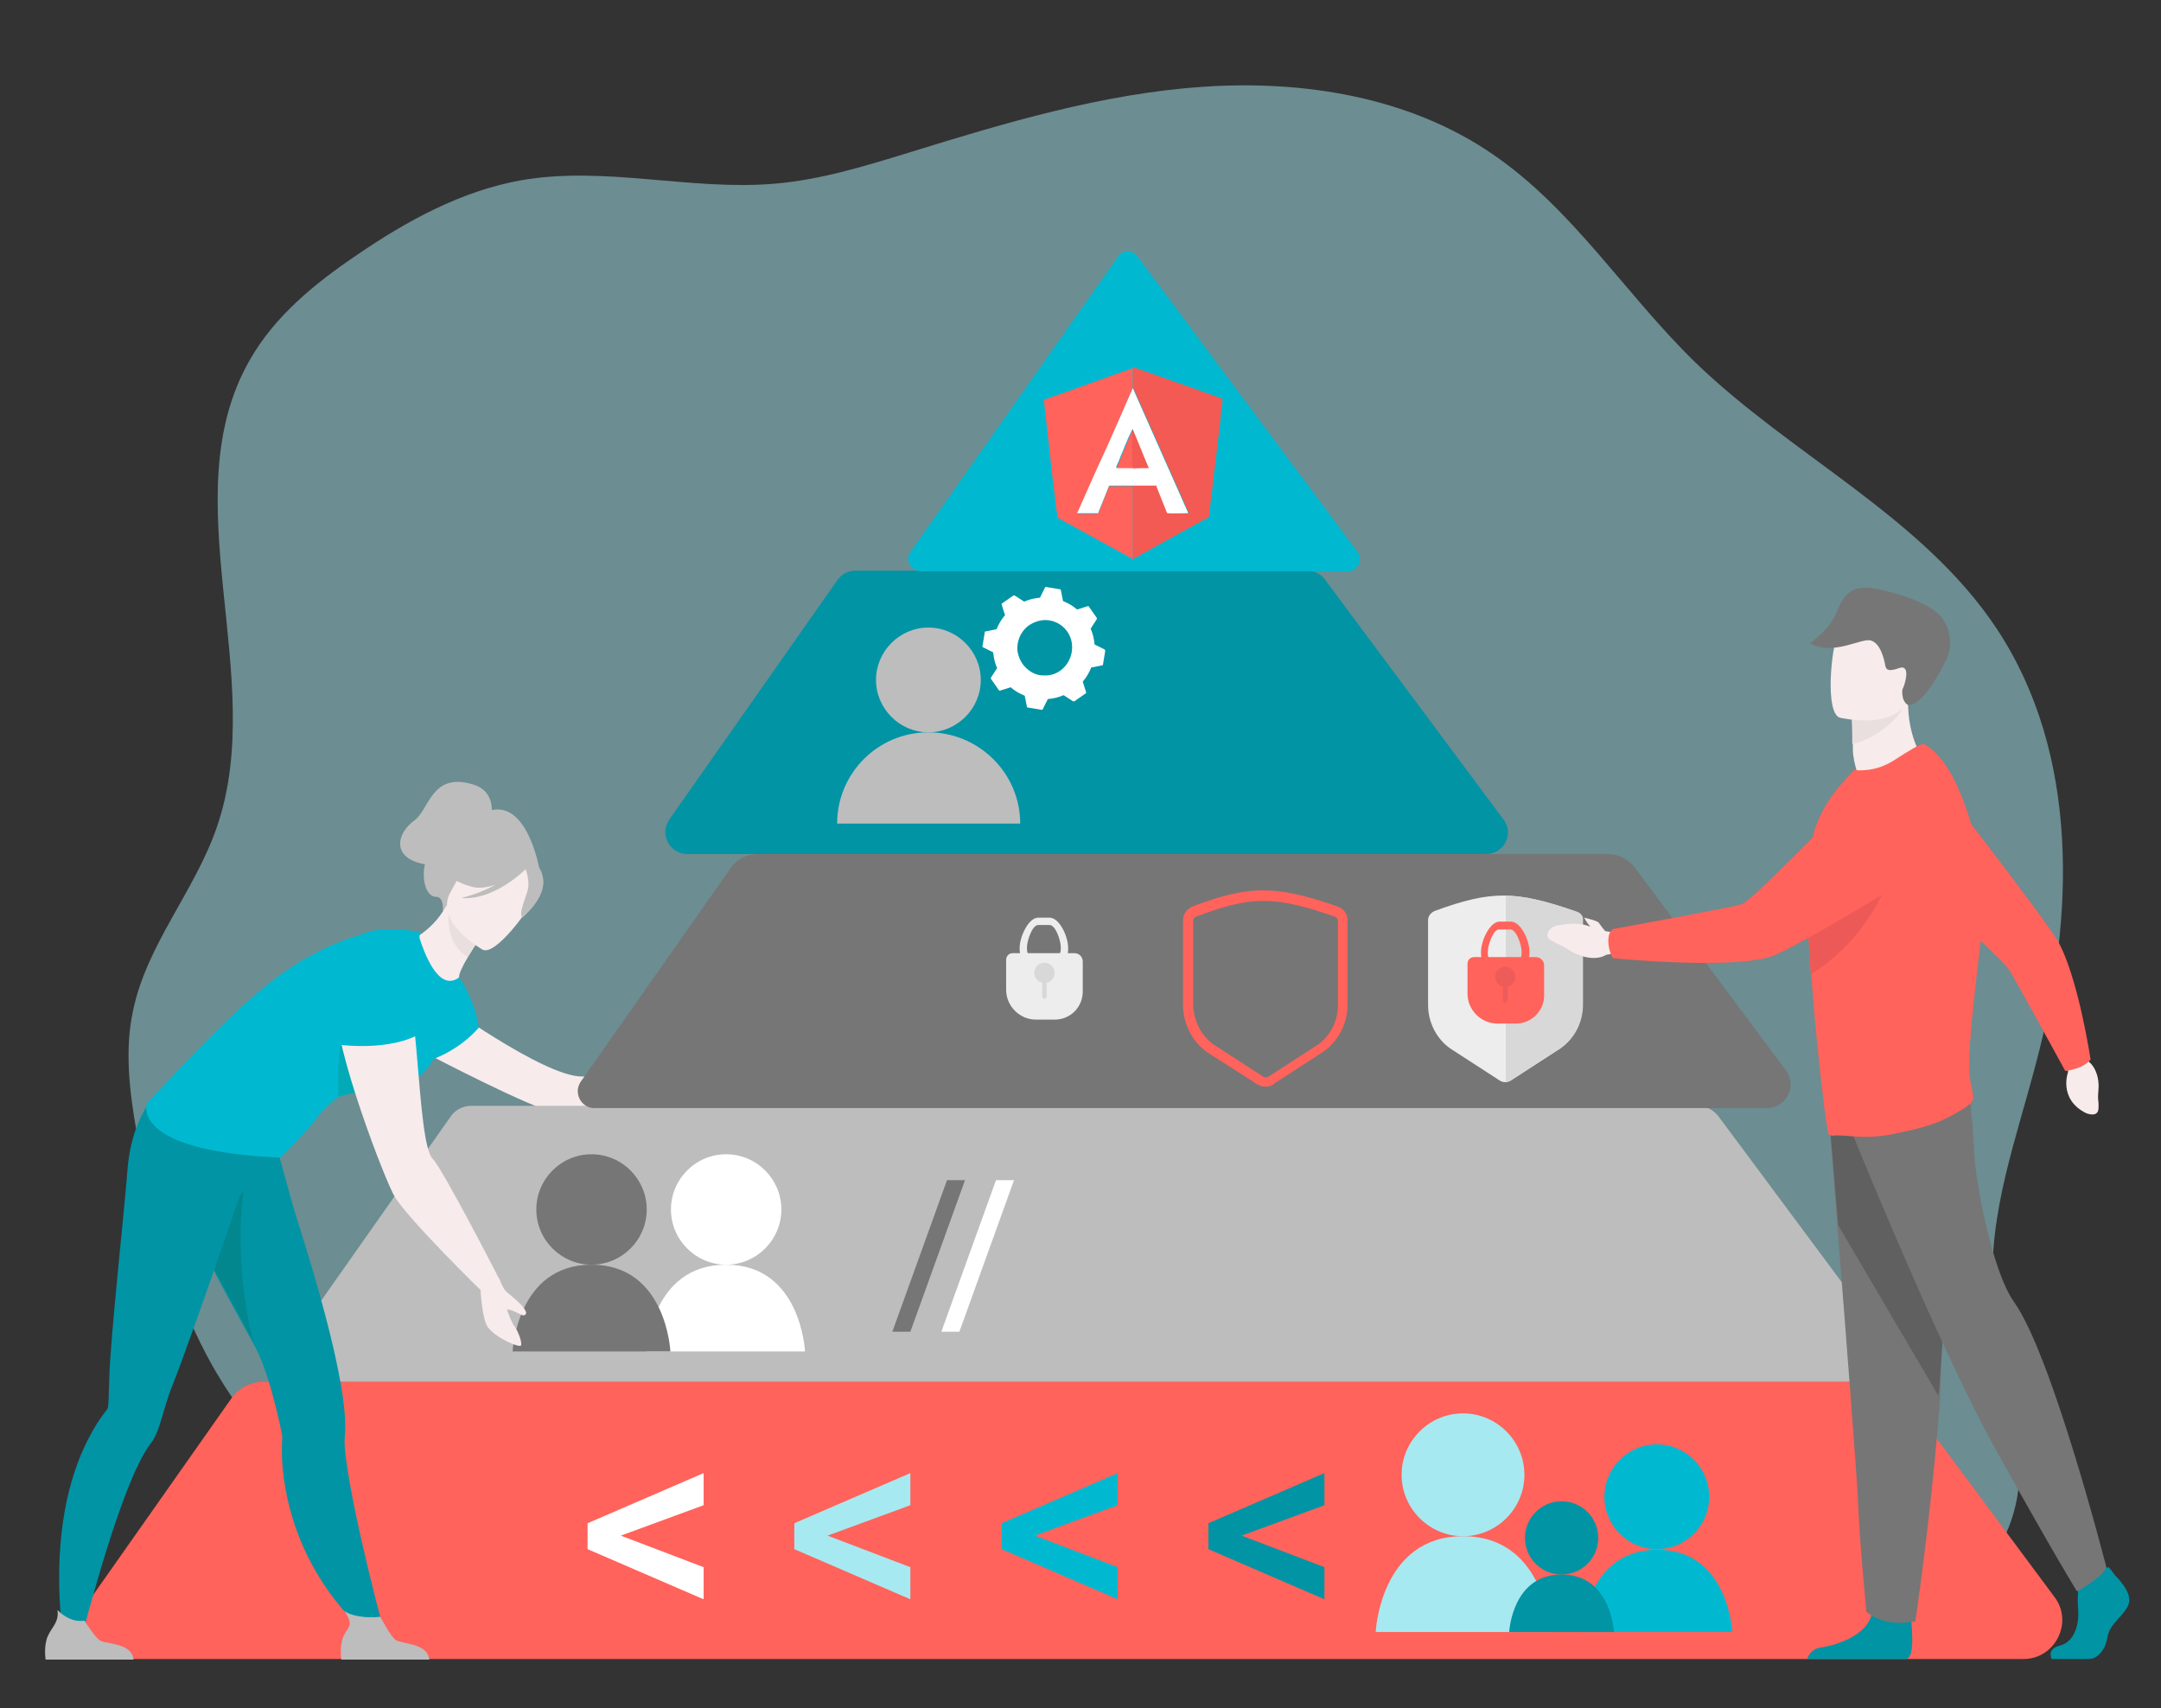
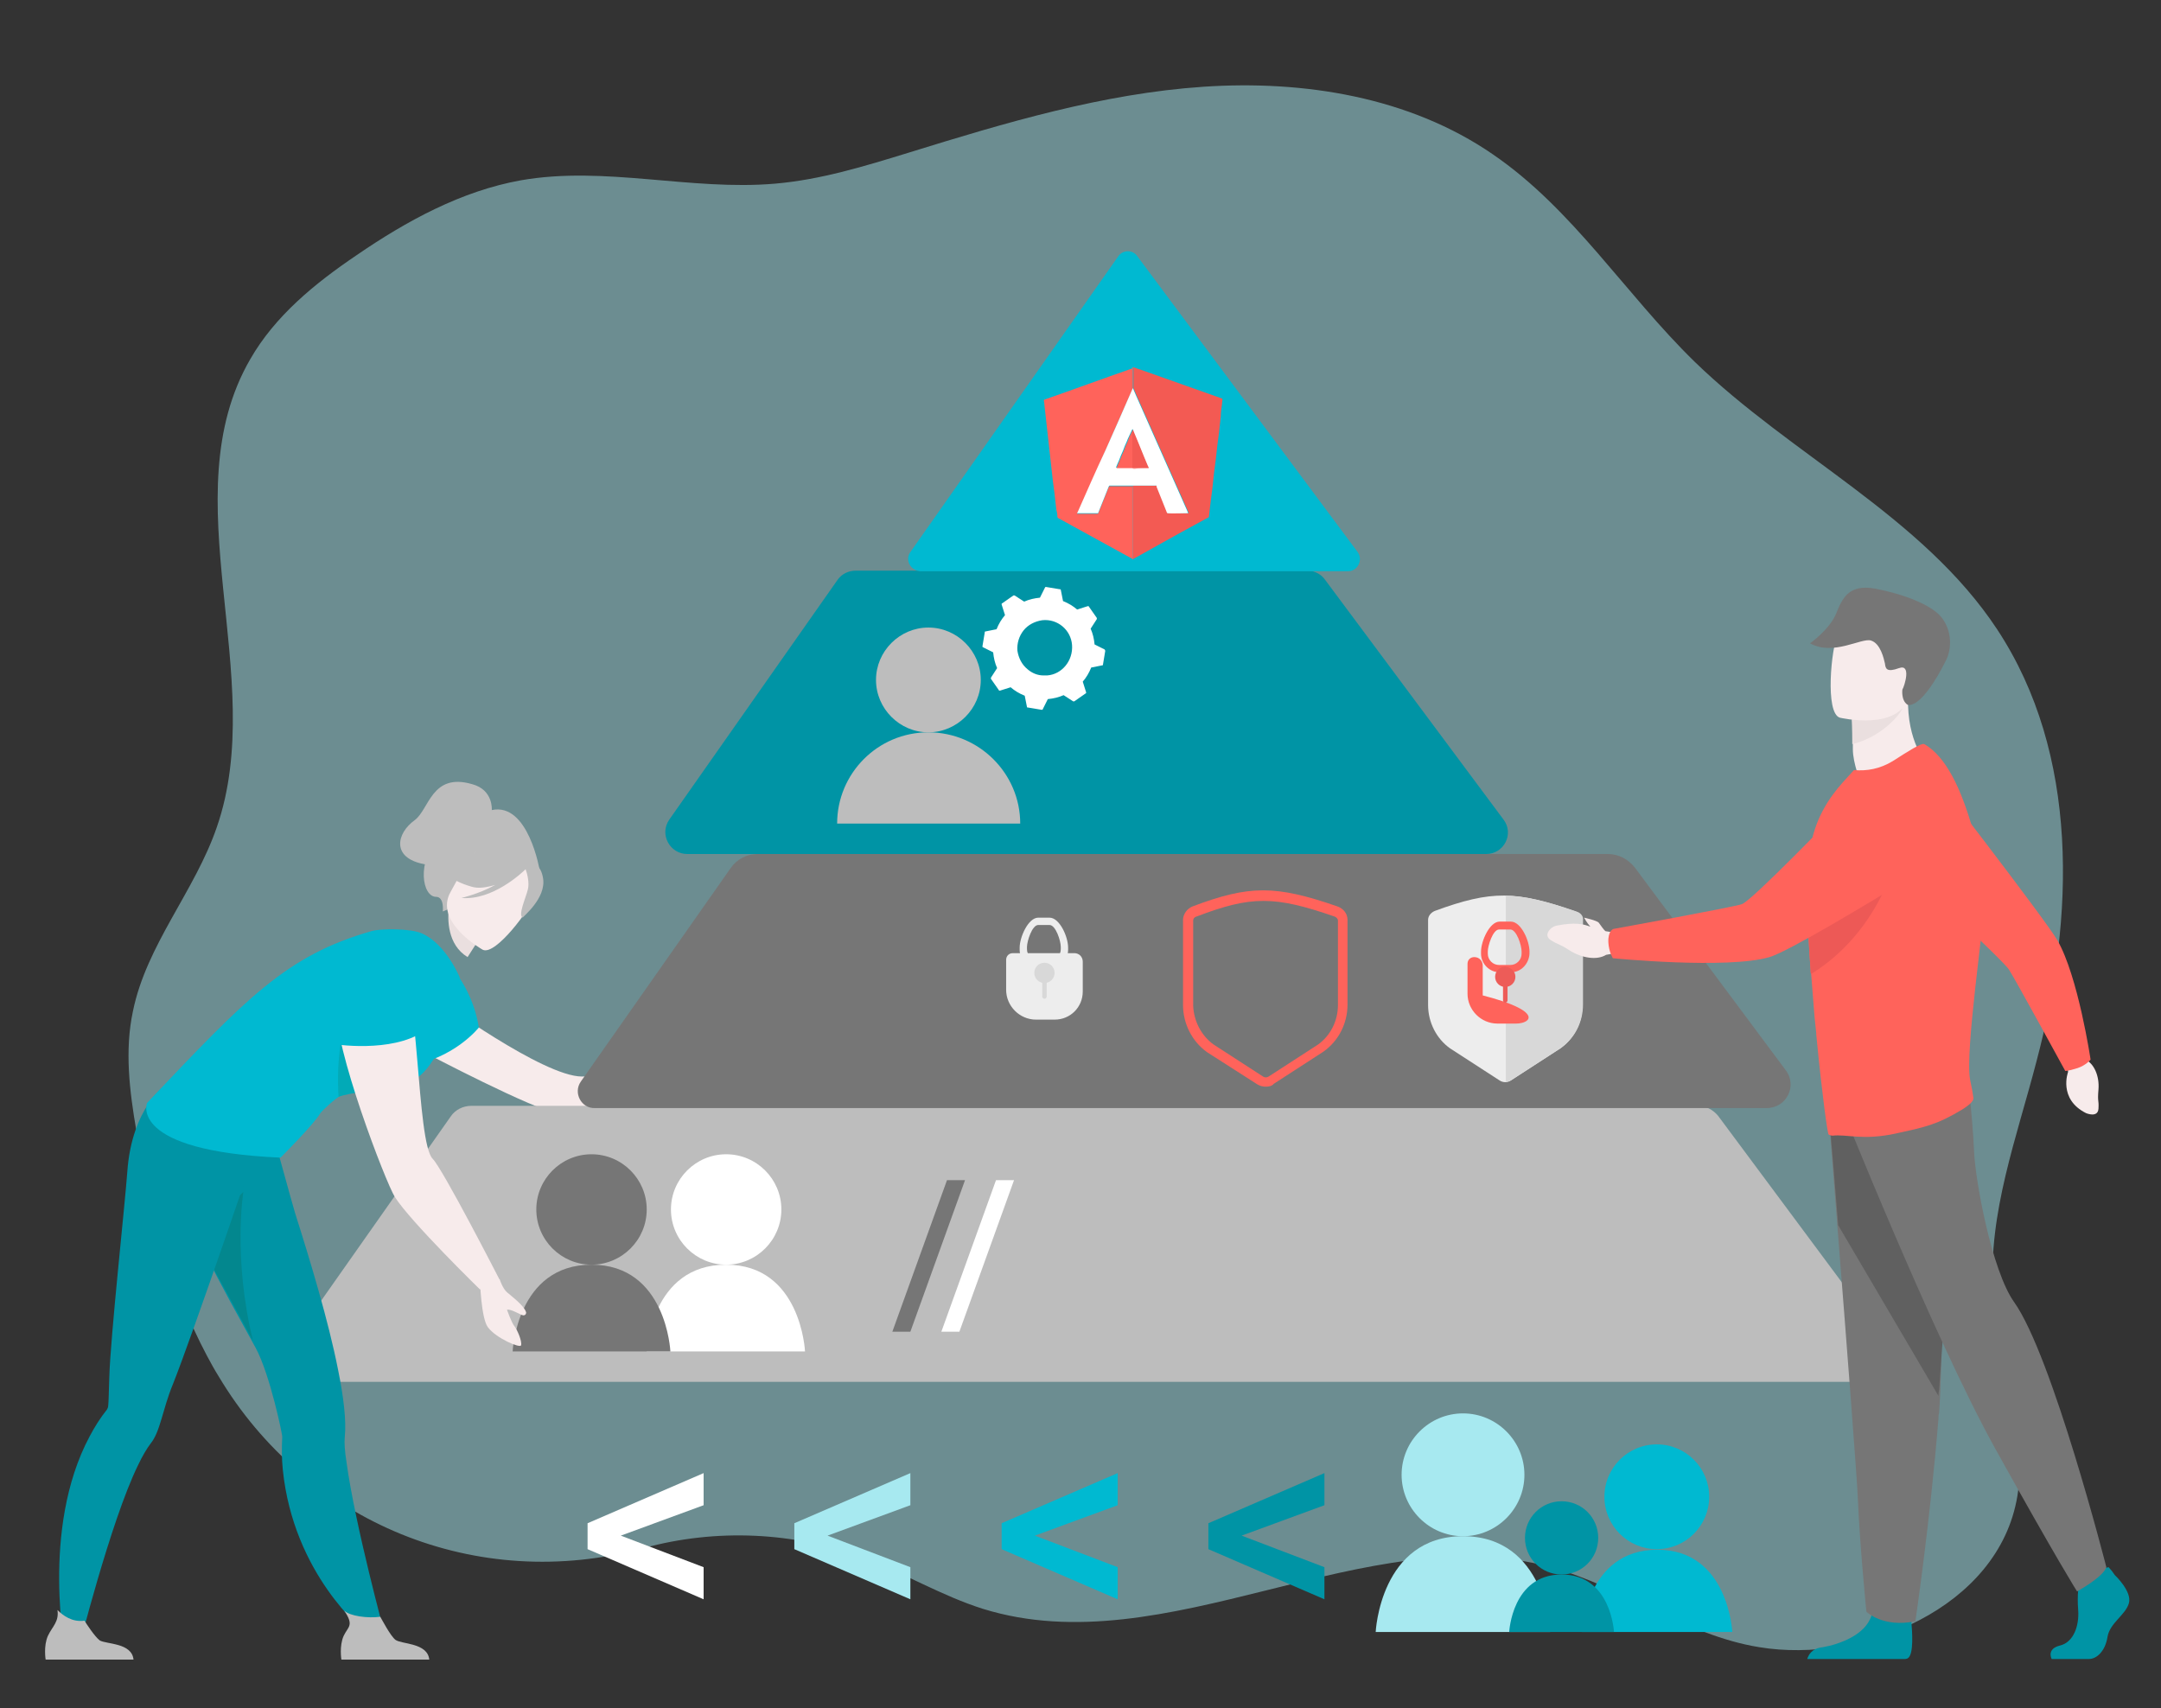
<svg xmlns="http://www.w3.org/2000/svg" version="1.1" id="_x2018_лой_x5F_1" x="0px" y="0px" viewBox="0 0 383.6 303.2" style="enable-background:new 0 0 383.6 303.2;" xml:space="preserve">
  <rect x="0" y="0" width="383.6" height="303.2" fill="#333333" stroke="none" />
  <g>
    <path style="opacity:0.5;fill:#A7E9F0;enable-background:new    ;" d="M36.7,240.6c-6.5-12.3-10.2-26.1-12.5-39.9   c-1.2-7-2.1-14.2-0.6-21.2c2.4-11.8,11-21.3,14.9-32.7c9.2-26.6-8.2-58.6,5.9-83c4.4-7.7,11.5-13.5,18.9-18.5   c8.9-6.1,18.6-11.4,29.2-13.3c14.9-2.6,30.1,1.9,45.1,0.6c8.1-0.7,15.9-3.1,23.7-5.5c17.1-5.3,34.5-10.5,52.3-11.7   s36.6,1.8,51.4,12c14.2,9.7,23.5,24.8,35.8,36.8c17.2,16.7,40.5,27.5,53.7,47.5c14.6,22.1,13.8,51.1,7,76.7   c-3.5,13.5-8.6,27-7.7,40.8c0.8,12.2,6.3,24.3,4.3,36.4c-3.3,19.9-27.7,29.8-45.8,26.8c-13.1-2.1-24.2-10.7-37-14.2   c-32.9-9-68.2,17.5-100.8,7.4c-7.3-2.3-13.9-6.3-21.1-9c-12.4-4.7-26.3-5.3-39.1-1.8c-29.7,8.1-60-4.5-75.5-30.5   C38.1,243.2,37.4,241.9,36.7,240.6z" />
    <path style="fill:#F7EBEB;" d="M77.7,177.4c0,0,18.7,13.7,25.6,13.7c4.2,0,15.5-1.4,15.5-1.4l-2.1,3.7c0,0-13,5.1-17.5,4.3   C94.7,197,75.7,187,75.7,187L77.7,177.4z" />
    <path style="fill:#0094A5;" d="M263.8,151.6H122c-3.1,0-5-3.5-3.2-6.1l29.9-42.6c0.7-1,1.9-1.6,3.2-1.6h80.2c1.2,0,2.4,0.6,3.1,1.6   l31.7,42.6C268.8,148,267,151.6,263.8,151.6z" />
    <path style="fill:#BDBDBD;" d="M331.2,245.3H55.5c-3.6,0-5.7-4.1-3.7-7L80,198.2c0.8-1.2,2.2-1.9,3.7-1.9h217.7   c1.4,0,2.7,0.7,3.6,1.8l29.8,40.1C337,241.1,334.9,245.3,331.2,245.3z" />
-     <path style="fill:#FF635B;" d="M16.2,283.6l24.9-35.4c1.3-1.8,3.4-2.9,5.6-2.9h286.2c2.2,0,4.2,1,5.5,2.8l26.3,35.4   c3.4,4.5,0.1,11-5.5,11H21.9C16.3,294.5,13,288.2,16.2,283.6z" />
    <g>
      <path style="fill:#767676;" d="M103.1,192l26.6-37.9c1.1-1.6,2.9-2.5,4.8-2.5h150.9c1.9,0,3.6,0.9,4.8,2.4l26.8,36    c2.1,2.8,0.1,6.7-3.4,6.7h-208C103.2,196.8,101.7,194,103.1,192z" />
      <g>
        <g>
          <circle style="fill:#00B9D1;" cx="294.1" cy="265.7" r="9.3" />
          <path style="fill:#00B9D1;" d="M280.8,289.7h26.7c0,0-0.7-14.6-13.3-14.6C281.5,275.1,280.8,289.7,280.8,289.7z" />
        </g>
        <g>
          <path style="fill:#A7E9F0;" d="M270.6,261.8c0-6-4.9-10.9-10.9-10.9s-10.9,4.9-10.9,10.9c0,6,4.9,10.9,10.9,10.9      C265.7,272.7,270.6,267.8,270.6,261.8z" />
          <path style="fill:#A7E9F0;" d="M244.2,289.7h31c0,0-0.8-17-15.5-17C245,272.7,244.2,289.7,244.2,289.7z" />
        </g>
        <g>
          <path style="fill:#0094A5;" d="M283.7,273c0-3.6-2.9-6.5-6.5-6.5s-6.5,2.9-6.5,6.5c0,3.6,2.9,6.5,6.5,6.5      C280.8,279.5,283.7,276.6,283.7,273z" />
          <path style="fill:#0094A5;" d="M267.9,289.7h18.6c0,0-0.5-10.2-9.3-10.2C268.4,279.5,267.9,289.7,267.9,289.7z" />
        </g>
      </g>
      <g>
        <g>
          <path style="fill:#FFFFFF;" d="M138.7,214.7c0-5.4-4.4-9.8-9.8-9.8c-5.4,0-9.8,4.4-9.8,9.8c0,5.4,4.4,9.8,9.8,9.8      C134.3,224.5,138.7,220.1,138.7,214.7z" />
          <path style="fill:#FFFFFF;" d="M114.8,239.9h28.1c0,0-0.7-15.4-14-15.4C115.5,224.5,114.8,239.9,114.8,239.9z" />
        </g>
        <g>
          <path style="fill:#767676;" d="M114.8,214.7c0-5.4-4.4-9.8-9.8-9.8c-5.4,0-9.8,4.4-9.8,9.8c0,5.4,4.4,9.8,9.8,9.8      C110.4,224.5,114.8,220.1,114.8,214.7z" />
          <path style="fill:#767676;" d="M91,239.9H119c0,0-0.7-15.4-14-15.4S91,239.9,91,239.9z" />
        </g>
      </g>
      <g>
        <path style="fill:#EDEDED;" d="M254.7,161.7c-0.7,0.3-1.2,0.9-1.2,1.6v15.1c0,3.1,1.5,6,3.9,7.7l8.8,5.7c0.6,0.4,1.4,0.4,2,0     l8.8-5.7c2.5-1.8,3.9-4.6,3.9-7.7v-15c0-0.7-0.5-1.3-1.2-1.6C269.1,158.1,264.8,158,254.7,161.7L254.7,161.7z" />
        <path style="fill:#D8D8D8;" d="M279.8,161.8c-5.2-1.8-8.9-2.7-12.5-2.8V192c0.4,0,0.7-0.1,1-0.3l8.8-5.7c2.5-1.8,3.9-4.6,3.9-7.7     v-15C281.1,162.7,280.6,162,279.8,161.8L279.8,161.8z" />
        <path style="fill:#FF635B;" d="M224.7,192.9c-0.5,0-1-0.1-1.5-0.4l-8.9-5.7c-2.7-1.9-4.3-5.1-4.3-8.4v-15.1c0-1,0.7-2,1.7-2.4     c10.1-3.8,14.7-3.8,25.7,0c1.1,0.4,1.8,1.3,1.8,2.4v15c0,3.4-1.6,6.5-4.3,8.4l0,0l-8.8,5.7C225.8,192.8,225.2,192.9,224.7,192.9z      M215.4,185.4l8.8,5.7c0.3,0.2,0.7,0.2,1,0l8.8-5.7c2.2-1.6,3.5-4.2,3.5-7v-15c0-0.3-0.3-0.6-0.6-0.7c-10.7-3.7-14.8-3.7-24.5,0     l0,0c-0.4,0.1-0.6,0.4-0.6,0.7v15.1C211.9,181.2,213.2,183.8,215.4,185.4z" />
        <g>
          <g>
            <path style="fill:#FF635B;" d="M268.2,172.6h-2c-1.8,0-3.3-1.5-3.3-3.3v-0.4c0-1.8,1.5-5.3,3.3-5.3h2c1.8,0,3.3,3.4,3.3,5.3       v0.4C271.4,171.1,270,172.6,268.2,172.6z M266.1,165c-1.1,0-2,2.9-2,3.9v0.4c0,1.1,0.9,2,2,2h2c1.1,0,2-0.9,2-2v-0.4       c0-1.1-0.9-3.9-2-3.9H266.1z" />
          </g>
-           <path style="fill:#FF635B;" d="M269.1,181.7h-3.3c-2.9,0-5.3-2.4-5.3-5.3v-5.3c0-0.7,0.5-1.2,1.2-1.2h10.9      c0.9,0,1.5,0.7,1.5,1.5v5.3C274.1,179.5,271.8,181.7,269.1,181.7z" />
+           <path style="fill:#FF635B;" d="M269.1,181.7h-3.3c-2.9,0-5.3-2.4-5.3-5.3v-5.3c0-0.7,0.5-1.2,1.2-1.2c0.9,0,1.5,0.7,1.5,1.5v5.3C274.1,179.5,271.8,181.7,269.1,181.7z" />
          <g>
            <path style="fill:#ED5C58;" d="M269,173.4c0,1-0.8,1.8-1.8,1.8c-1,0-1.8-0.8-1.8-1.8c0-1,0.8-1.8,1.8-1.8       C268.2,171.7,269,172.4,269,173.4z" />
            <path style="fill:#ED5C58;" d="M267.2,174.2L267.2,174.2c0.2,0,0.4,0.2,0.4,0.4v3c0,0.2-0.2,0.4-0.4,0.4l0,0       c-0.2,0-0.4-0.2-0.4-0.4v-3C266.9,174.4,267.1,174.2,267.2,174.2z" />
          </g>
        </g>
        <g>
          <g>
            <path style="fill:#EDEDED;" d="M186.3,171.9h-2c-1.8,0-3.3-1.5-3.3-3.3v-0.4c0-1.8,1.5-5.3,3.3-5.3h2c1.8,0,3.3,3.4,3.3,5.3       v0.4C189.6,170.4,188.1,171.9,186.3,171.9z M184.3,164.2c-1.1,0-2,2.9-2,3.9v0.4c0,1.1,0.9,2,2,2h2c1.1,0,2-0.9,2-2v-0.4       c0-1.1-0.9-3.9-2-3.9H184.3z" />
          </g>
          <path style="fill:#EDEDED;" d="M187.2,181h-3.3c-2.9,0-5.3-2.4-5.3-5.3v-5.3c0-0.7,0.5-1.2,1.2-1.2h10.9c0.9,0,1.5,0.7,1.5,1.5      v5.3C192.2,178.8,190,181,187.2,181z" />
          <g>
            <path style="fill:#D8D8D8;" d="M187.2,172.7c0,1-0.8,1.8-1.8,1.8c-1,0-1.8-0.8-1.8-1.8c0-1,0.8-1.8,1.8-1.8       C186.4,170.9,187.2,171.7,187.2,172.7z" />
            <path style="fill:#D8D8D8;" d="M185.4,173.5L185.4,173.5c0.2,0,0.4,0.2,0.4,0.4v3c0,0.2-0.2,0.4-0.4,0.4l0,0       c-0.2,0-0.4-0.2-0.4-0.4v-3C185,173.7,185.2,173.5,185.4,173.5z" />
          </g>
        </g>
      </g>
    </g>
    <g>
      <path style="fill:#00B9D1;" d="M161.6,98l36.9-52.5c0.8-1.2,2.6-1.2,3.4,0l39.1,52.5c1,1.4,0,3.4-1.7,3.4h-75.9    C161.6,101.3,160.6,99.4,161.6,98z" />
      <path style="fill:#FFFFFF;" d="M196.1,115.3l-1.8-0.9c-0.1-1-0.3-1.9-0.7-2.8l1.1-1.7c0-0.1,0-0.1,0-0.2l-1.4-2    c0-0.1-0.1-0.1-0.2-0.1l-1.9,0.6c-0.7-0.6-1.5-1.1-2.5-1.5l-0.4-2c0-0.1-0.1-0.1-0.2-0.1l-2.4-0.4c-0.1,0-0.2,0-0.2,0.1l-0.9,1.8    c-1,0.1-1.9,0.3-2.8,0.7l-1.7-1.1c-0.1,0-0.1,0-0.2,0l-2,1.4c-0.1,0-0.1,0.1-0.1,0.2l0.6,1.9c-0.6,0.7-1.1,1.5-1.5,2.5l-2,0.4    c-0.1,0-0.1,0.1-0.1,0.2l-0.4,2.4c0,0.1,0,0.2,0.1,0.2l1.8,0.9c0.1,1,0.3,1.9,0.7,2.8l-1.1,1.7c0,0.1,0,0.1,0,0.2l1.4,2    c0,0.1,0.1,0.1,0.2,0.1l1.9-0.6c0.7,0.6,1.5,1.1,2.5,1.5l0.4,2c0,0.1,0.1,0.1,0.2,0.1l2.4,0.4c0.1,0,0.2,0,0.2-0.1l0.9-1.8    c1-0.1,1.9-0.3,2.8-0.7l1.7,1.1c0.1,0,0.1,0,0.2,0l2-1.4c0.1,0,0.1-0.1,0.1-0.2l-0.6-1.9c0.6-0.7,1.1-1.5,1.5-2.5l2-0.4    c0.1,0,0.1-0.1,0.1-0.2l0.4-2.4C196.1,115.4,196.1,115.3,196.1,115.3z M185.9,119.9c-0.2,0-0.5,0-0.7,0c-1,0-2-0.4-2.8-1.1    c-1-0.8-1.6-2-1.8-3.3c-0.1-1.3,0.3-2.6,1.1-3.6c0.8-1,2-1.6,3.3-1.8c2.7-0.3,5.1,1.7,5.3,4.4    C190.5,117.3,188.5,119.7,185.9,119.9z" />
      <g>
        <path style="fill:#BDBDBD;" d="M155.5,120.7c0-5.1,4.2-9.3,9.3-9.3s9.3,4.2,9.3,9.3c0,5.1-4.2,9.3-9.3,9.3     C159.7,130,155.5,125.8,155.5,120.7z" />
        <path style="fill:#BDBDBD;" d="M164.8,130c-9,0-16.2,7.3-16.2,16.2h32.5C181.1,137.3,173.8,130,164.8,130z" />
      </g>
    </g>
    <g>
      <path style="fill:#0094A5;" d="M33.6,217.7c0,0.1,0.3,0.2,0.4,0.3c1.2,2.1,3.8,7.4,6.9,13.1c1.5,2.7,3,5.5,4.5,8.2    c2.5,4.6,4.8,15.6,4.7,15.8c-0.1,1.9-0.1,3.9,0.1,5.8c1.9,18.6,14.4,28.6,14.4,28.6l3.7,0.6c0,0-5.3-19.5-6.8-30.6    c-0.3-1.9-0.4-3.4-0.3-4.4c0.3-2.9-0.2-7.1-1.2-12c-1.7-8.6-4.9-19.2-7.6-27.7c-0.2-0.5-5.4-19.5-5.4-19.5    c-4.4,3.8-16.2,5.4-16.2,5.4S28.1,207.8,33.6,217.7z" />
      <path style="fill:#BDBDBD;" d="M76.2,294.6H60.6c0,0-0.4-2.4,0.4-4.2c0.8-1.7,1.9-1.8,0.1-4.5c1,1,4.2,1.4,6.4,1.1    c0.3,0.5,1.8,3.4,2.7,4.1C71.3,291.9,75.9,291.6,76.2,294.6z" />
      <path style="fill:#03878E;" d="M33.7,220.4c0,0.1,0.1-2.6,0.2-2.5c1.2,2.1,7.9,14.4,11,20.1c-3.6-14.8-1.7-26.4-1.7-26.4    L33.7,220.4z" />
      <path style="fill:#BDBDBD;" d="M87.3,143.8c0.1-0.4-8.9,4.1-9.3,4.6c-4.2,4.7-3,10.8-0.6,10.8c1.5,0,1.2,2.6,1.2,2.6l17.2-7.3    C95.8,154.5,93.8,142.4,87.3,143.8z" />
      <path style="fill:#00B9D1;" d="M81.5,173.5c0,0,2.7,3.7,3.5,8.9c0,0-4.4,5.6-12.6,6.8C72.4,189.2,79.5,173.5,81.5,173.5z" />
      <path style="fill:#0094A5;" d="M46,202.3l0.1-2.9c-5.8,0.7-16.6-6.9-16.6-6.9s-6.1,4-6.9,15.5c-0.4,5.6-3,29.4-3.2,36.5    c-0.1,2.6-0.1,4.4-0.2,5.1l0,0c0,0.2-0.1,0.4-0.2,0.6c-1.2,1.5-2.2,3.1-3.1,4.8c-8.8,16.5-4.2,38.8-4.2,38.8l2.1-0.5    c0,0,5.8-23.2,10.7-33.2c0.8-1.7,1.6-3,2.2-3.8c1.8-2.2,2.1-6,4-10.6C34.1,237.2,46,202.3,46,202.3z" />
      <path style="fill:#BDBDBD;" d="M23.7,294.6H8.1c0,0-0.4-2.4,0.4-4.2c0.8-1.7,2-2.5,1.7-4.6c1,1,2.6,2.2,4.8,1.9    c0.3,0.5,1.8,2.8,2.7,3.5C18.9,291.9,23.4,291.6,23.7,294.6z" />
      <path style="fill:#00B9D1;" d="M71.4,192.5c-2.1,0.4-8.7,1.1-10.9,2c-0.8,0.3-3.4,2.7-3.7,3.2c-1.1,1.9-7,7.8-7,7.8    c-27.1-1.2-23.7-9.7-23.7-9.7c17.7-18.7,24.8-26.2,39.8-30.5c1.6-0.5,7.1-0.5,9,0.4c4.3,1.9,6.7,7.8,6.7,7.8    S79.3,191.2,71.4,192.5z" />
      <path style="fill:#02AAB7;" d="M70.6,193.1c-4.1,0.5-8.3,0.8-10.5,1.6c-0.9-13.5,4.5-22.1,4.5-22.1S69.7,188,70.6,193.1z" />
      <path style="fill:#F7EBEB;" d="M70.8,171c0,0-10.2,1.2-11,7.8c-0.7,6.7,8.7,31.2,10.3,33.7c2.8,4.4,15.1,16.4,15.1,16.4l3.5-1.7    c0,0-10.1-19.7-11.9-21.5C73.9,202.8,74.4,173.2,70.8,171z" />
      <path style="fill:#F7EBEB;" d="M88.7,227.1c0,0,0.5,1.6,1.3,2.3c0.8,0.7,3.1,2.4,3.4,3.6c0,0,0,0.5-0.5,0.5c-0.4,0-2.2-1.2-2.9-1    c0,0,0.8,2.3,1.3,2.9c0.5,0.6,1.4,2.7,1.2,3.4c-0.1,0.6-4.4-1.2-5.9-3.2c-1.2-1.6-1.4-8.3-1.4-8.3L88.7,227.1z" />
      <path style="fill:#00B9D1;" d="M58.2,185.1c0,0.2,9.7,1.8,15.8-1.3c0,0,5.1-15.9-2.2-15.1c-7.3,0.8-11.6,3-11.7,6.5    C60,178.6,58.2,185.1,58.2,185.1z" />
-       <path style="fill:#F7EBEB;" d="M74.5,166.6c0.7,2.2,3.3,9.7,7,6.9c-0.1-0.5,0.6-2,1.5-3.5c1.1-1.9,2.5-3.9,2.5-3.9l-5.8-5.1    l-0.4-0.3c-1.6,2.8-3.2,4.1-4.5,5.1C74.5,165.8,74.4,166.2,74.5,166.6z" />
      <path style="fill:#EADFDF;" d="M85.5,166c0,0-1.3,2-2.5,3.9c-3.6-2.2-3.6-6.7-3.3-9L85.5,166z" />
      <path style="fill:#F7EBEB;" d="M85.7,168.6c0,0-8.8-4.9-5.7-10.3c3.1-5.4,4.1-9.7,9.8-6.8c5.7,2.9,5.6,5.6,5,7.7    C94.3,161.1,88,169.7,85.7,168.6z" />
      <path style="fill:#BDBDBD;" d="M96.4,155.9c-0.4-2.4-1.6-2.6-2.5-2.5c-3.2-5.4-8.5-3.3-8.5-3.3c-2.8,3.6-6.9,4.2-6.9,4.2    s1,1.9,5.2,3.1c1.3,0.4,2.7,0.1,4.2-0.3c-2.9,1.6-6,2.3-6,2.3c5.5,0.5,10.8-4.5,11.4-5.1c0.3,0.8,0.7,2.4,0.4,3.6    c-0.4,1.6-1.8,4.6-0.9,5C92.7,162.8,97,159.5,96.4,155.9z" />
      <path style="fill:#BDBDBD;" d="M87.3,143.8c0,0,0.3-3.6-3.5-4.6c-7.2-2.1-7.6,4.5-10.2,6.4c-3.2,2.3-4.2,6.7,1.7,7.8    c6,1.1,6.2-2.9,6.2-2.9L87.3,143.8z" />
    </g>
    <g>
      <path style="fill:#F7EBEB;" d="M285,165.3c-0.4-0.3-0.8-1-1.2-1.5c-0.3-0.4-2.6-0.9-2.6-0.9s0.4,0.8,1.1,1.6    c-1.3-0.5-2.8-0.8-5.9-0.2c-0.6,0.1-1.2,0.5-1.5,1c-0.3,0.5-0.4,1.1,0.4,1.6c1.6,1,1.1,0.4,3.3,1.8c2.2,1.4,4.9,1.8,6.5,0.8    l2.2-0.4l0.3-3.6C287.5,165.7,286.3,165.5,285,165.3z" />
      <path style="fill:#F7EBEB;" d="M341.9,135.4c0,0-5.1,6.1-11.6,3.5c0,0-1.4-3.4-1.4-5.9c0-0.3,0-0.6,0-0.9c0-2.8-0.1-4.4-0.1-4.4    l0,0c0.3-0.1,10-4.1,9.9-3.8C338.5,131.6,341.9,135.4,341.9,135.4z" />
      <path style="fill:#EADFDF;" d="M337.7,125.8c-0.9,1.7-4.1,5.1-8.9,6.3c0-2.8-0.1-4.4-0.1-4.4l0,0    C329,127.7,337.9,125.3,337.7,125.8z" />
      <path style="fill:#F7EBEB;" d="M326.6,127.4c0,0,10.9,2.6,12.4-4.2c1.5-6.8,3.9-11-3-13c-6.9-1.9-8.8,0.4-9.8,2.5    C325.1,114.9,323.9,126.6,326.6,127.4z" />
      <path style="fill:#767676;" d="M338.6,125.1c0.2,0.1,2.5,0.8,6.9-8c0.7-1.4,1.2-4.4-0.5-7c-1.6-2.7-7.4-4.7-12.1-5.6    c-4.8-0.9-5.9,1.8-7,4.5c-1.2,2.8-4.6,5.2-4.6,5.2c4.1,2.3,9.1-1,10.8-0.5c1.7,0.5,2.3,3.2,2.5,4.1c0.1,0.9,0.3,1.6,2.5,0.8    c2.2-0.8,1,3.1,0.6,3.8C337.7,122.3,337.4,124.3,338.6,125.1z" />
      <g>
        <path style="fill:#0094A5;" d="M364.2,294.5h6.6c1.4,0,2.9-1.4,3.3-3.9c0.4-2.5,3.2-3.9,3.8-6c0.6-2.1-2.5-5-2.5-5l-0.5-0.7     l-0.6-0.7l-5.2,1.2c0,0-0.1,1.2-0.2,2.8c-0.1,1.1-0.1,2.5,0,3.6c0.2,2.8-0.8,5.7-3.2,6.3C363.2,292.7,364.2,294.5,364.2,294.5z" />
        <path style="fill:#0094A5;" d="M320.8,294.5h17.4c0.2,0,0.3-0.1,0.4-0.1c1.2-0.6,0.8-5,0.7-6.4c0-0.3,0-0.4,0-0.4s-6.1-4.9-7-1.1     c0,0.1-0.1,0.2-0.1,0.3l0,0c-1.1,3.5-5.8,5.1-8.6,5.6C321.5,292.6,321,293.9,320.8,294.5z" />
        <path style="fill:#767676;" d="M324.3,193.9c0,0,0.9,11.6,2,25.6c1.5,19,3.3,42.3,3.5,46.7c0.3,7.7,1.5,19.9,1.5,19.9     s2.9,2.9,8.7,1.7c0,0,2.6-17.5,4.1-36c0-0.3,0-0.6,0.1-0.9c1.4-18.9-0.9-58.6-0.9-58.6L324.3,193.9z" />
        <path style="fill:#606060;" d="M324.3,193.9c0,0,0.9,9.7,2,23.6l17.8,30.3c0-0.3,0-0.6,0.1-0.9c1.4-18.9,3.5-54.6,3.5-54.6     L324.3,193.9z" />
        <path style="fill:#767676;" d="M326.4,195.3c0,0,16.8,42.1,27.8,61.9c11,19.8,14.5,25.3,14.5,25.3s4.6-2.5,5.2-4.3     c0,0-9.6-37.6-16.4-47.1c-3.9-5.5-6.9-21.5-7.1-27c-0.2-5.5-1.5-16.5-1.5-16.5L326.4,195.3z" />
      </g>
      <path style="fill:#F7EBEB;" d="M366.9,187.6l0.2,2.7c0,0-1.8,4.8,3.2,7.3c0,0,2.1,0.9,2.2-0.8c0.1-1.7-0.2-1,0-3.4    c0.2-2.4-0.8-4.6-2.3-5.3l-1.3-1.5L366.9,187.6z" />
      <path style="fill:#FF635B;" d="M368.8,189.6c-1.9,0.6-2.2,0.5-2.2,0.5s-9-16.5-10-18c-0.9-1.5-19.2-18.5-19.2-18.5l4.7-17.5    c0,0,20.8,26.9,23.1,30.8c3.7,6.4,5.9,21.2,5.9,21.2S370.3,189.1,368.8,189.6z" />
      <path style="fill:#FF635B;" d="M320.8,160.5c0.1,3.6,0.3,7.7,0.6,11.7c0,0.2,0,0.5,0.1,0.7c0.2,2.6,0.4,5.1,0.6,7.6    c0.1,1,0.2,2,0.3,2.9l0,0.1c0,0.4,0.1,0.8,0.1,1.1c0.9,9.3,1.9,16.7,2.1,16.8c0.2,0.1,0.5,0.2,0.7,0.2c2.5-0.3,5.4,0.9,11.3-0.4    c5-1.1,7.2-1.5,11.8-4.3c0.6-0.4,2-1.3,1.9-2c-0.1-0.8-0.3-1.9-0.6-3.3c-0.9-5,2.5-27.5,2.5-31.2c0-4.7-0.9-9.2-2-13.1    c-2.1-7.4-4.8-13-8.6-15.2c-0.5-0.3-3.1,1.4-5.6,3c-2.3,1.4-4.6,1.8-6.9,1.6l-2,2.2c-2.5,2.8-5.1,6.7-5.8,12.1    c-0.1,0.4-0.1,0.8-0.1,1.3C320.8,154.5,320.7,157.3,320.8,160.5z" />
      <path style="fill:#ED5956;" d="M320.8,160.5c0.1,3.6,0.3,7.7,0.6,11.7c0,0.2,0,0.5,0.1,0.7c14-8.7,16.1-24.7,16.1-24.7    c-6.9,0.3-12.3,1.9-16.5,4.1C320.8,154.5,320.7,157.3,320.8,160.5z" />
      <path style="fill:#FF635B;" d="M285.5,167.3c-0.1-2.1,0.9-2.4,0.9-2.4s21-3.8,22.8-4.4c1.8-0.6,17.1-16.5,17.1-16.5    s5.9-6.6,10.7-5.2c4.2,1.3,5.8,4.5,6.4,7.6c0.7,3.7-1,7.4-4.3,9.4c-7.2,4.4-21.6,13.1-25,14.1c-7.5,2.2-27.8,0.2-27.8,0.2    S285.6,169,285.5,167.3z" />
    </g>
    <g>
      <g>
        <path style="fill:#0094A5;" d="M235.1,278.2v5.7l-20.6-8.9v-4.6l20.6-8.9v5.7l-14.7,5.4L235.1,278.2z" />
      </g>
      <g>
        <path style="fill:#00B9D1;" d="M198.4,278.2v5.7l-20.6-8.9v-4.6l20.6-8.9v5.7l-14.7,5.4L198.4,278.2z" />
      </g>
      <g>
        <path style="fill:#A7E9F0;" d="M161.6,278.2v5.7L141,275v-4.6l20.6-8.9v5.7l-14.7,5.4L161.6,278.2z" />
      </g>
      <g>
        <path style="fill:#FFFFFF;" d="M124.9,278.2v5.7l-20.6-8.9v-4.6l20.6-8.9v5.7l-14.7,5.4L124.9,278.2z" />
      </g>
    </g>
    <g>
      <g>
        <path style="fill:#767676;" d="M161.6,236.4h-3.2l9.7-26.9h3.2L161.6,236.4z" />
      </g>
      <g>
        <path style="fill:#FFFFFF;" d="M170.3,236.4h-3.2l9.7-26.9h3.2L170.3,236.4z" />
      </g>
    </g>
    <g>
      <path style="fill:#F35A53;" d="M201.2,65.2c0.4,0.1,0.8,0.3,1.2,0.4c4.8,1.7,9.6,3.4,14.4,5.1c0.1,0,0.1,0.1,0.2,0.1    c0,0.4-0.1,0.8-0.1,1.1c-0.1,0.7-0.2,1.3-0.2,2c-0.1,0.9-0.2,1.8-0.3,2.8c-0.1,0.8-0.2,1.5-0.3,2.3c-0.1,0.9-0.2,1.8-0.3,2.7    c-0.1,0.8-0.2,1.5-0.3,2.3c-0.1,0.9-0.2,1.8-0.3,2.8c-0.1,0.8-0.2,1.5-0.3,2.3c-0.1,0.9-0.2,1.7-0.3,2.6c0,0.1-0.1,0.2-0.2,0.2    c-0.7,0.4-1.3,0.7-2,1.1c-3.7,2-7.4,4.1-11,6.1c-0.1,0-0.1,0.1-0.2,0.1c-0.1-0.1-0.1-0.2-0.1-0.3c0-4.1,0-8.2,0-12.4    c0-0.3,0-0.3,0.3-0.3c1.3,0,2.6,0,3.9,0c0,0.1,0.1,0.1,0.1,0.2c0.6,1.5,1.2,3,1.8,4.5c0,0.1,0.1,0.2,0.1,0.2c0.4,0,3.5,0,3.7,0    c0-0.1-0.1-0.2-0.1-0.3c-3-6.8-6.1-13.7-9.1-20.5c-0.2-0.5-0.4-0.9-0.6-1.4c0-0.1,0-0.2,0-0.4c0-1,0-2,0-3c0-0.1,0-0.2,0-0.2    C201.1,65.2,201.1,65.2,201.2,65.2z" />
      <path style="fill:#FF635B;" d="M201.2,65.2c-0.1,0-0.1,0.1-0.1,0.2c0,0.1,0,0.2,0,0.2c0,1,0,2,0,3c0,0.1,0,0.2,0,0.4    c0,0.1-0.1,0.1-0.1,0.2c-1.6,3.6-3.2,7.2-4.8,10.9c-1.6,3.6-3.2,7.3-4.9,10.9c0,0.1-0.1,0.1-0.1,0.2c1.2,0,2.5,0,3.7,0    c0-0.1,0.1-0.2,0.1-0.2c0.6-1.5,1.2-3,1.8-4.5c0.1-0.2,0.1-0.2,0.3-0.2c2.7,0,5.3,0,8,0c0.1,0,0.1,0,0.2,0c-1.3,0-2.6,0-3.9,0    c-0.3,0-0.3,0-0.3,0.3c0,4.1,0,8.2,0,12.4c0,0.1,0,0.2,0.1,0.3c0,0-0.1,0-0.1,0c-0.1,0-0.1-0.1-0.1-0.1c-4.4-2.4-8.7-4.8-13.1-7.2    c0,0-0.1,0-0.1-0.1c-0.1,0-0.1-0.1-0.1-0.2c0-0.5-0.1-0.9-0.2-1.3c-0.1-0.9-0.2-1.8-0.3-2.7c-0.1-0.8-0.2-1.6-0.3-2.3    c-0.1-0.9-0.2-1.8-0.3-2.7c-0.1-0.9-0.2-1.8-0.3-2.7c-0.1-0.9-0.2-1.8-0.3-2.7c-0.1-0.9-0.2-1.8-0.3-2.7c-0.1-0.9-0.2-1.8-0.3-2.7    c0-0.3-0.1-0.6-0.1-0.9c0.1,0,0.1-0.1,0.2-0.1c5.2-1.8,10.3-3.7,15.5-5.5C201,65.2,201.1,65.1,201.2,65.2z" />
      <path style="fill:#FFFFFF;" d="M205.3,86.2c-0.1,0-0.1,0-0.2,0c-2.7,0-5.3,0-8,0c-0.2,0-0.2,0-0.3,0.2c-0.6,1.5-1.2,3-1.8,4.5    c0,0.1-0.1,0.2-0.1,0.2c-1.2,0-2.5,0-3.7,0c0-0.1,0.1-0.2,0.1-0.2c1.6-3.6,3.2-7.3,4.9-10.9c1.6-3.6,3.2-7.2,4.8-10.9    c0-0.1,0.1-0.1,0.1-0.2c0.2,0.5,0.4,0.9,0.6,1.4c3,6.8,6.1,13.7,9.1,20.5c0,0.1,0.1,0.2,0.1,0.3c-0.2,0-3.2,0.1-3.7,0    c0-0.1-0.1-0.1-0.1-0.2c-0.6-1.5-1.2-3-1.8-4.5C205.3,86.3,205.3,86.3,205.3,86.2z M201.1,76.3c0-0.1,0-0.1-0.1-0.1    c-0.3,0.6-0.5,1.1-0.8,1.7c-0.2,0.6-0.5,1.1-0.7,1.7c-0.2,0.6-0.5,1.1-0.7,1.7s-0.5,1.1-0.7,1.7c0.1,0,0.2,0,0.2,0    c1.8,0,3.6,0,5.3,0c0.1,0,0.1,0,0.2,0c0-0.1,0-0.2-0.1-0.2c-0.9-2.1-1.7-4.2-2.6-6.3C201.2,76.5,201.2,76.4,201.1,76.3z" />
      <path style="fill:#FF635B;" d="M203.9,83.1c-0.1,0-0.1,0-0.2,0c-1.8,0-3.6,0-5.3,0c-0.1,0-0.1,0-0.2,0c0.2-0.6,0.5-1.2,0.7-1.7    c0.2-0.6,0.5-1.1,0.7-1.7c0.2-0.6,0.5-1.1,0.7-1.7c0.2-0.6,0.5-1.1,0.8-1.7c0,0.1,0,0.1,0.1,0.1c0,0-0.1,0-0.1,0.1    c0,0.1,0,0.1,0,0.2c0,2.1,0,4.2,0,6.2c0,0,0,0.1,0,0.1c0,0.2,0,0.2,0.2,0.2c0.1,0,0.1,0,0.2,0C202.3,83.1,203.1,83.1,203.9,83.1z" />
      <path style="fill:#F35A53;" d="M203.9,83.1c-0.8,0-1.7,0-2.5,0c-0.1,0-0.1,0-0.2,0c-0.2,0-0.2,0-0.2-0.2c0,0,0-0.1,0-0.1    c0-2.1,0-4.2,0-6.2c0-0.1,0-0.1,0-0.2c0,0,0,0,0.1-0.1c0,0.1,0.1,0.1,0.1,0.2c0.9,2.1,1.7,4.2,2.6,6.3    C203.9,82.9,203.9,83,203.9,83.1z" />
    </g>
  </g>
</svg>